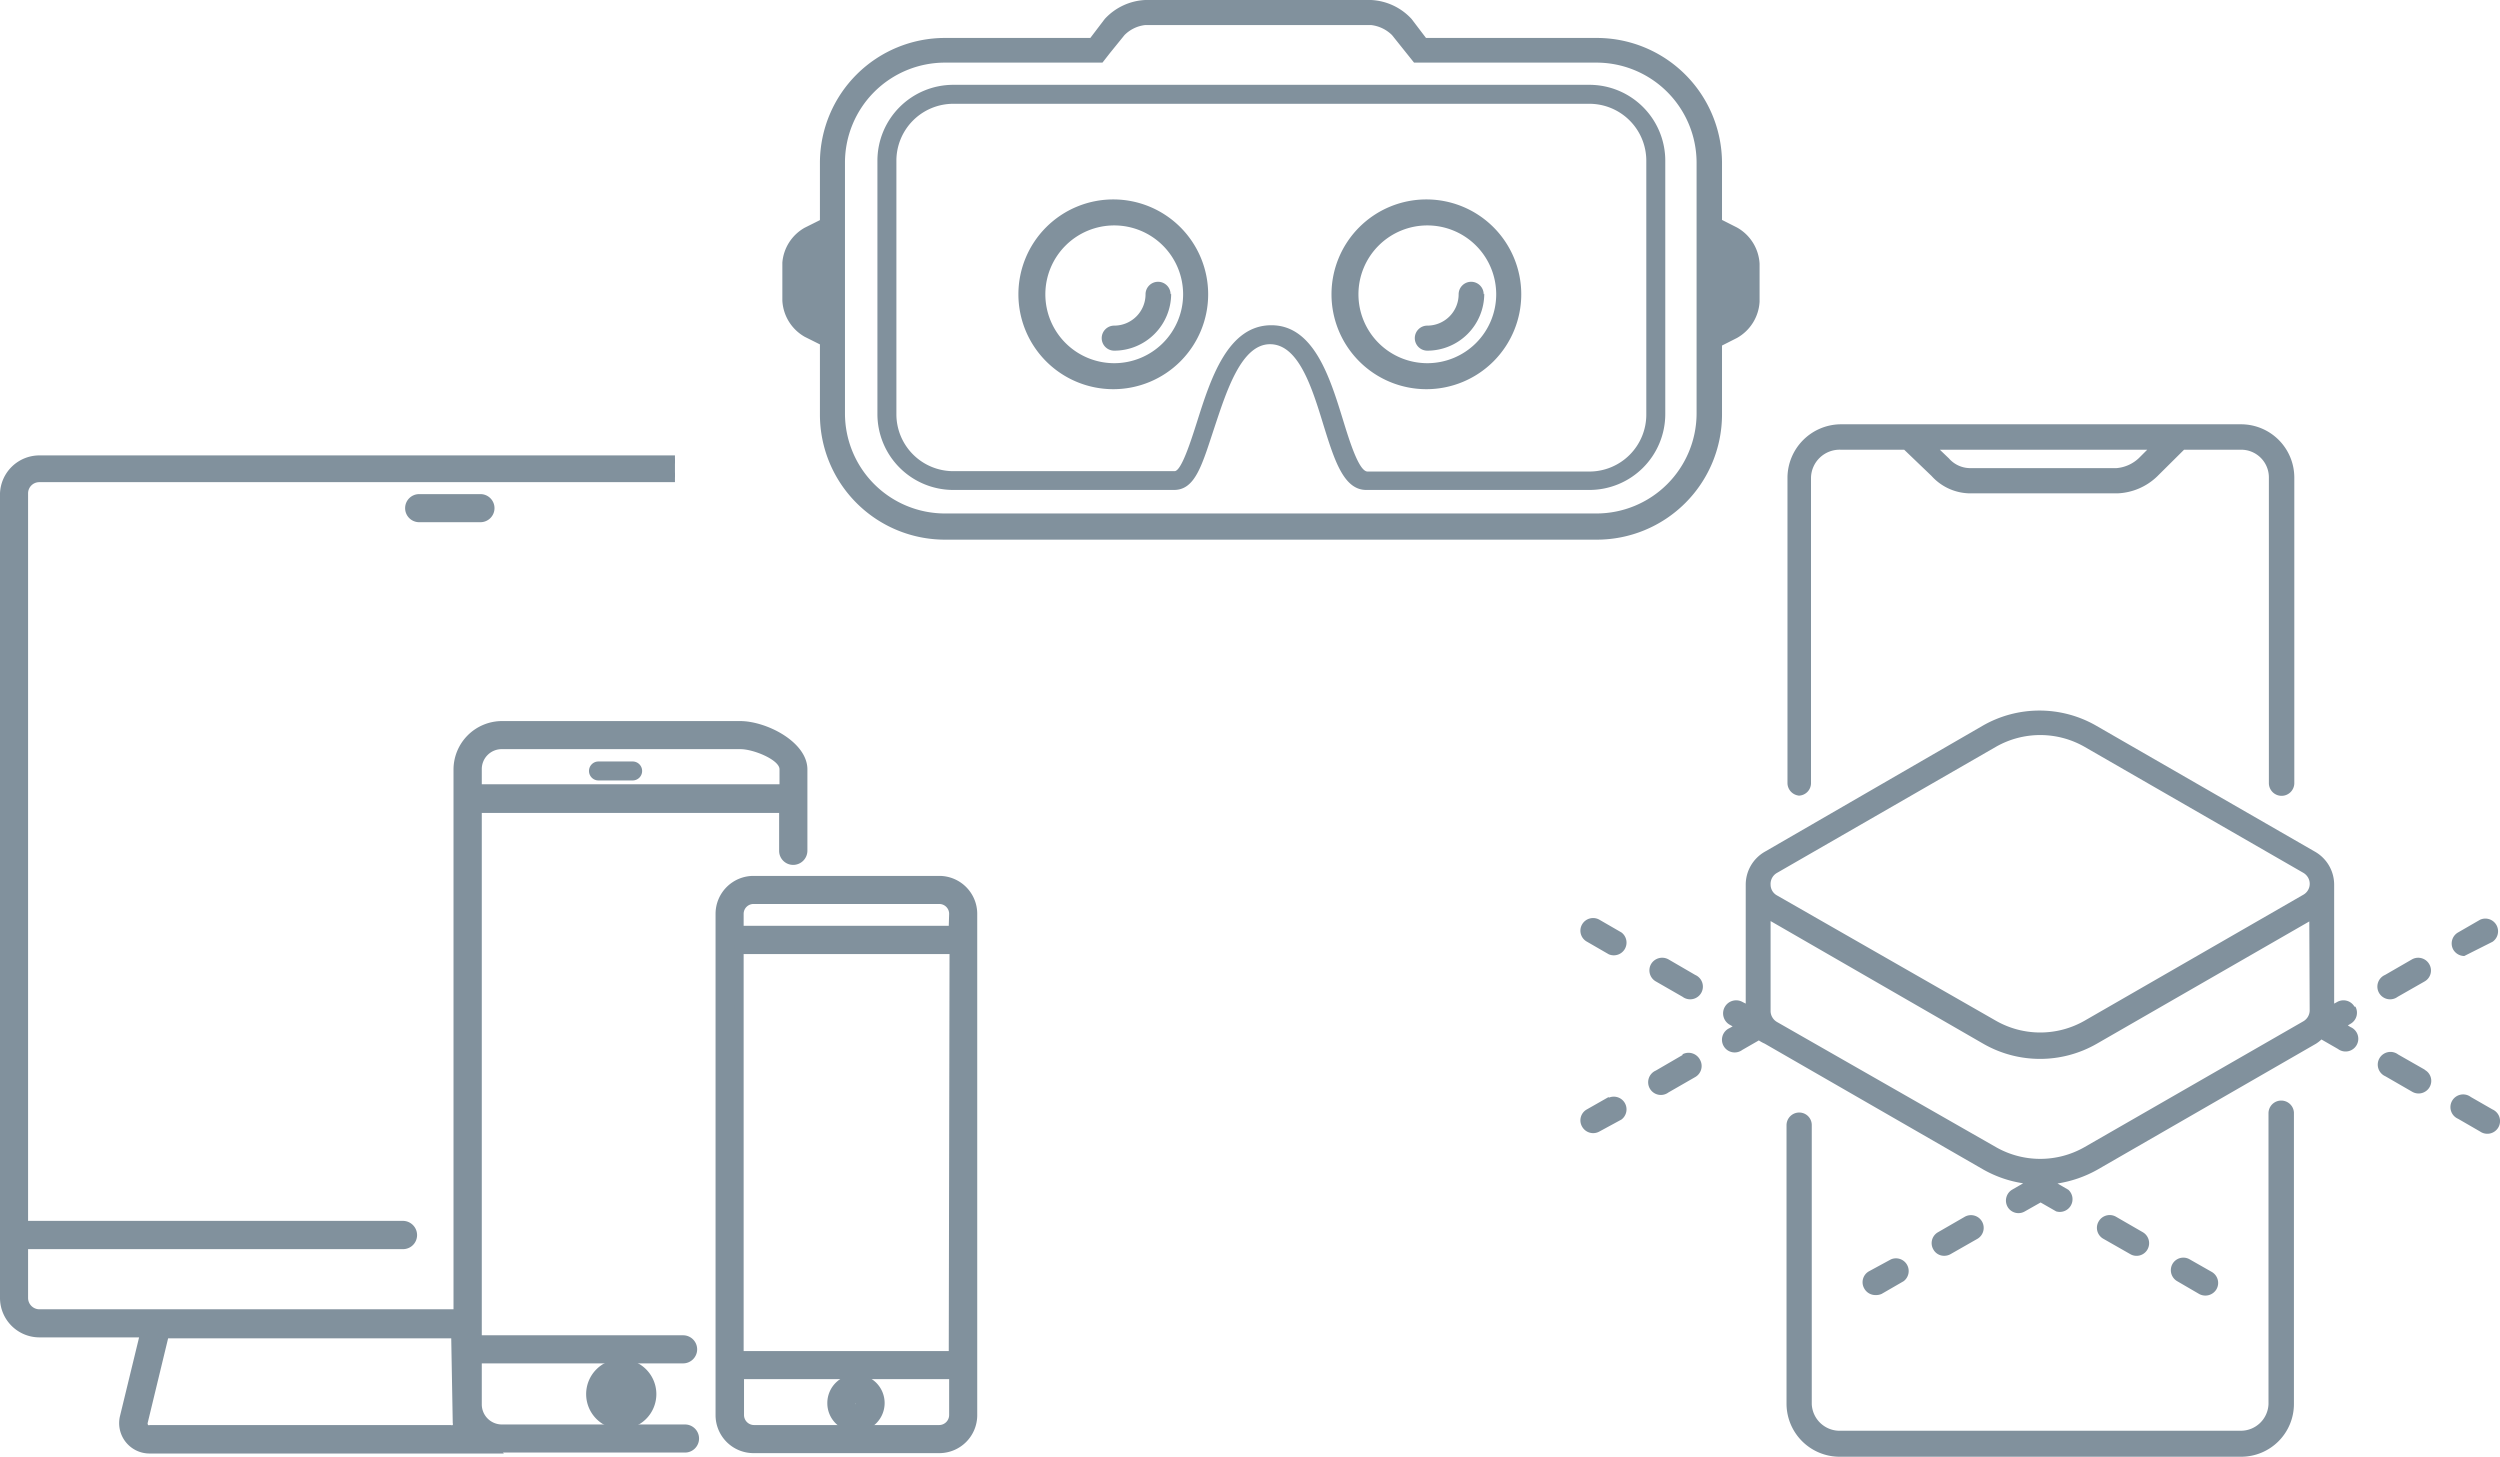
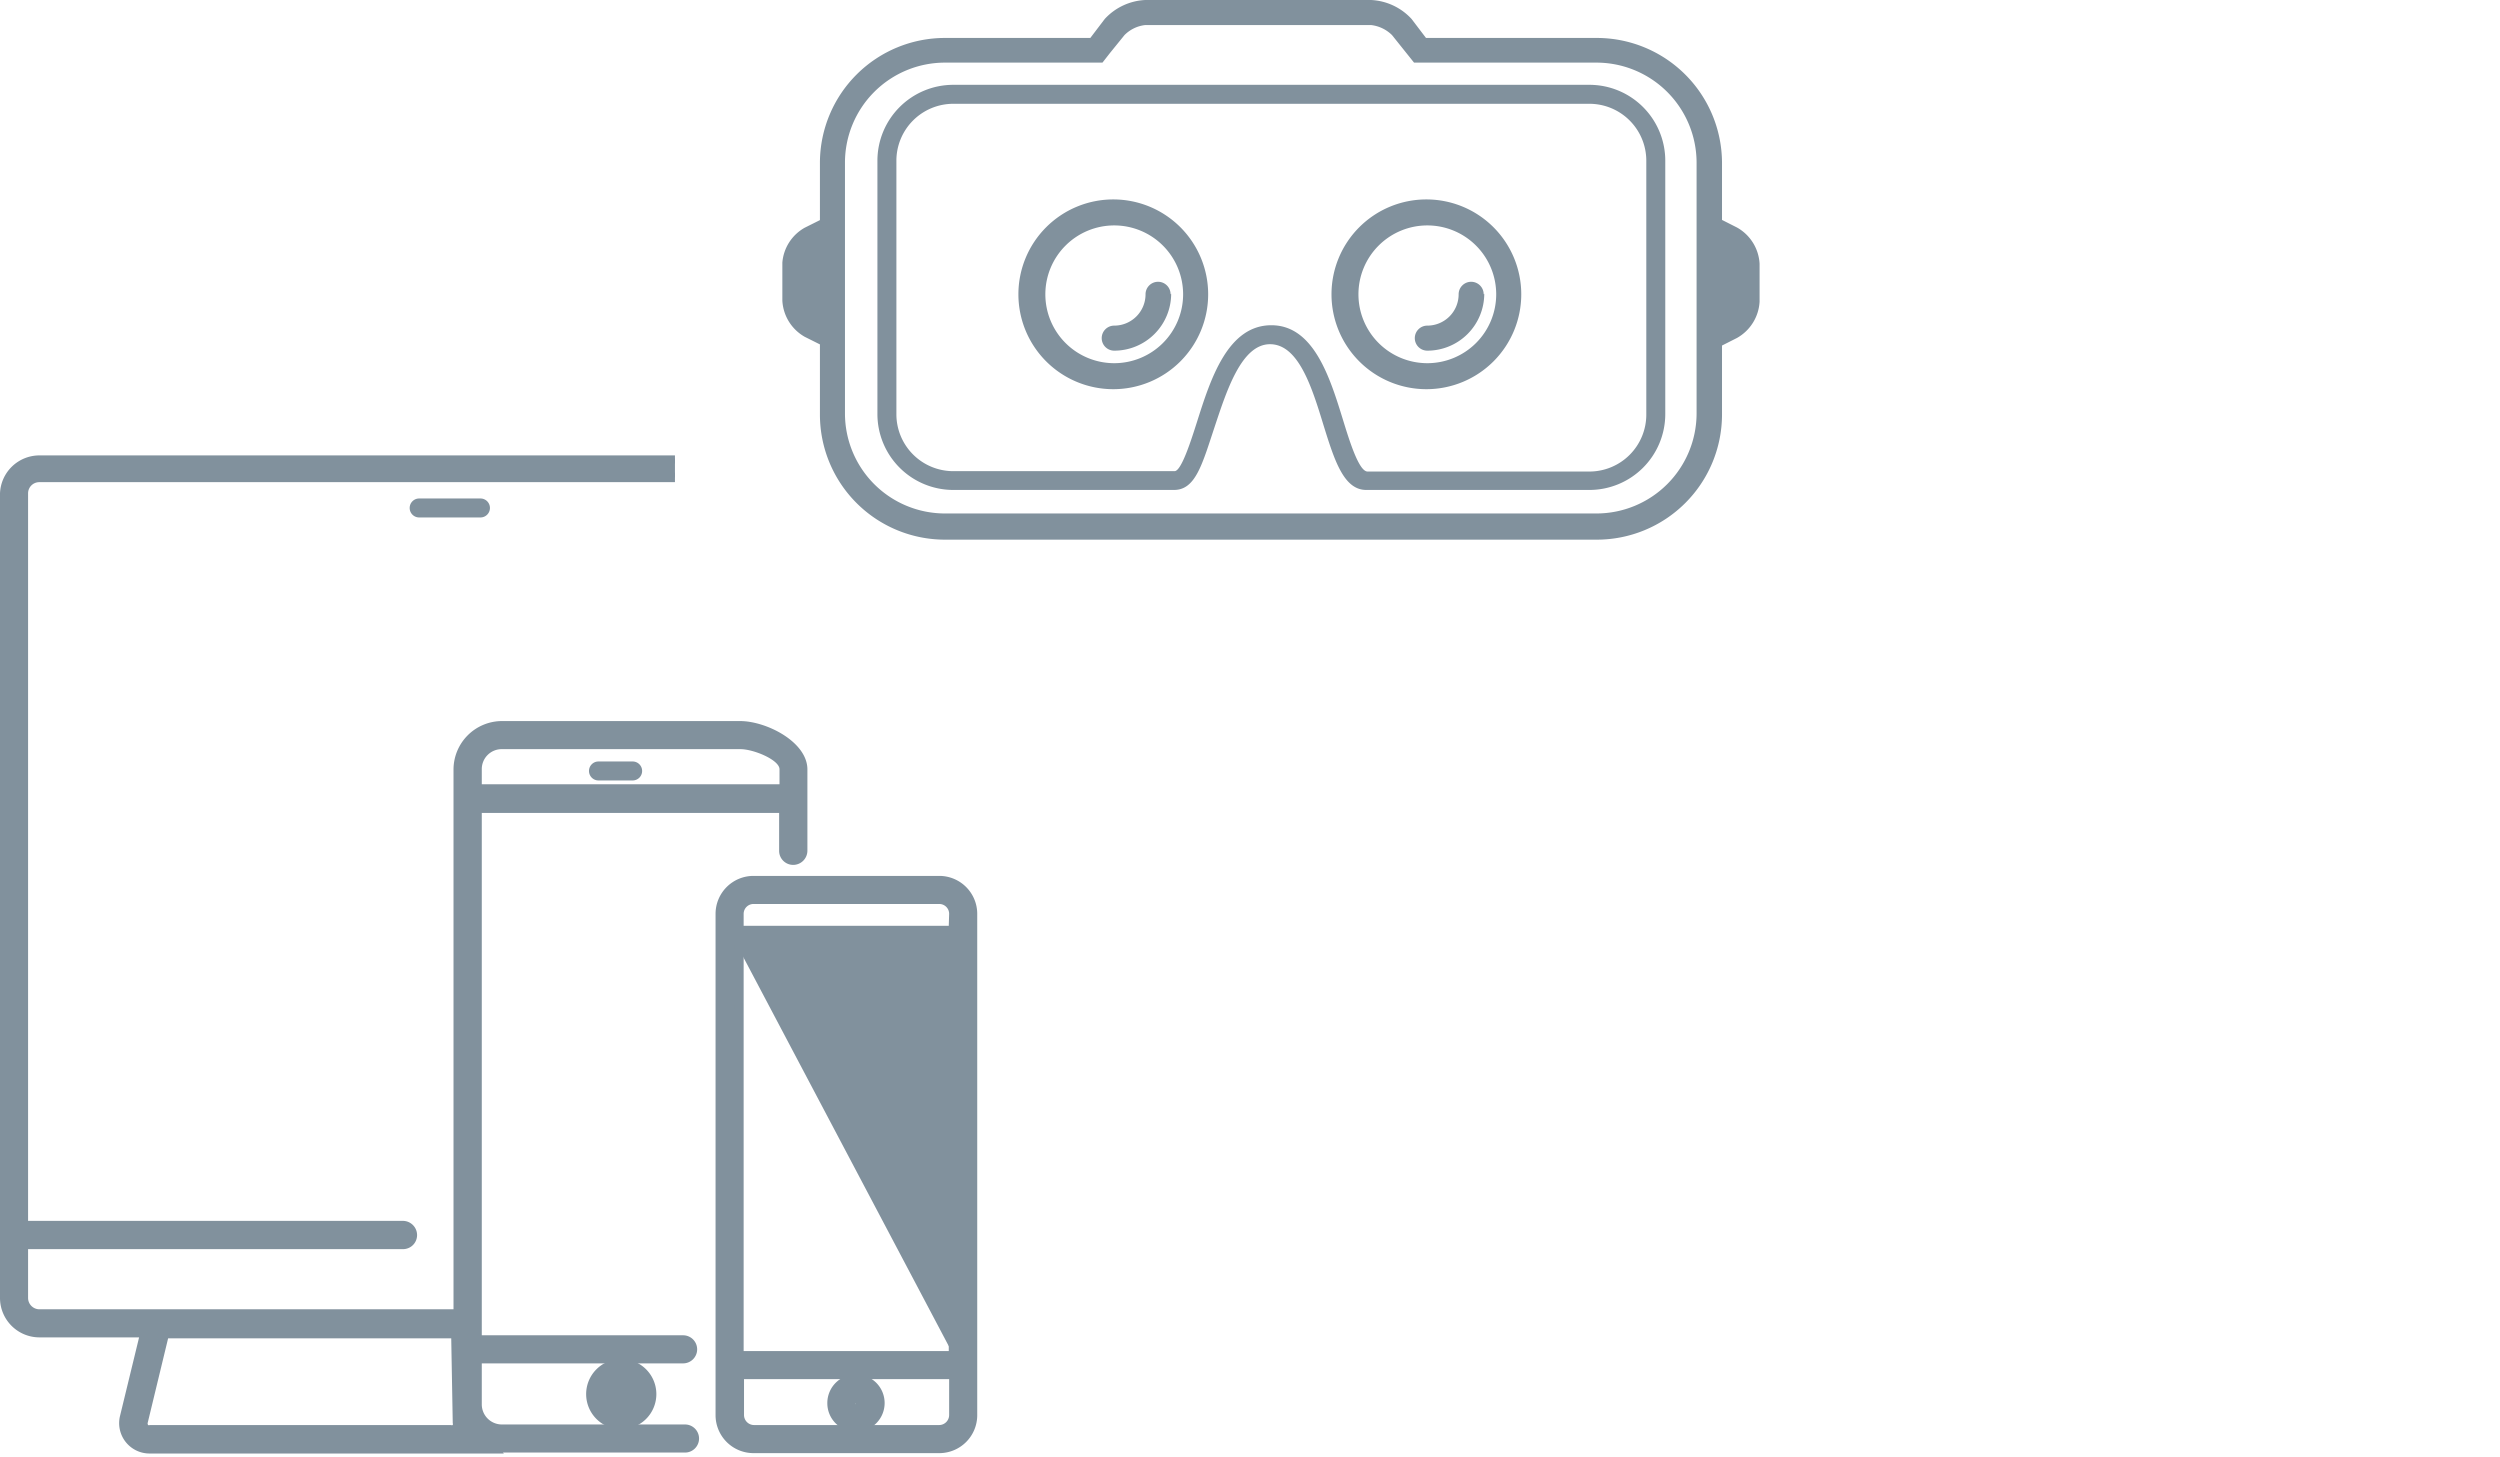
<svg xmlns="http://www.w3.org/2000/svg" viewBox="0 0 131.75 76.77">
  <title>platform_innovation</title>
  <g id="Layer_2" data-name="Layer 2">
    <g id="Layer_1-2" data-name="Layer 1">
-       <path d="M84.78,57.81l-1.16.66a.66.66,0,0,0-.24.91.67.67,0,0,0,.91.25L85.45,59a.67.67,0,0,0-.67-1.15Zm10-15.88a.66.66,0,0,0,.66-.66V25.16A1.51,1.51,0,0,1,97,23.7h3.35l1.44,1.38a2.77,2.77,0,0,0,2.12.92h7.68a3.2,3.2,0,0,0,2.09-.89l1.42-1.41h3a1.46,1.46,0,0,1,1.47,1.46V41.27a.67.67,0,0,0,1.34,0V25.16a2.81,2.81,0,0,0-2.81-2.8H97a2.83,2.83,0,0,0-2.8,2.8V41.27A.67.67,0,0,0,94.82,41.93ZM113.16,23.7l-.44.44a1.94,1.94,0,0,1-1.18.53h-7.68a1.49,1.49,0,0,1-1.15-.51l-.48-.46ZM85.45,49.14l-1.16-.67a.67.67,0,0,0-.91.24.66.66,0,0,0,.24.91l1.16.67a.67.67,0,0,0,.67-1.15Zm40.91,3.39,1.42-.81a.66.66,0,0,0,.24-.91.67.67,0,0,0-.91-.25l-1.42.82a.67.67,0,1,0,.67,1.15Zm5,5.94-1.15-.66a.67.67,0,1,0-.67,1.15l1.16.67a.67.67,0,1,0,.66-1.16Zm-1.49-8.09,1.49-.75a.67.67,0,0,0-.66-1.16l-1.16.67a.67.67,0,0,0-.25.91A.68.68,0,0,0,129.92,50.38Zm-5.79,2.67a.67.67,0,0,0-.92-.24l-.15.08V46.62a2,2,0,0,0-1-1.73l-11.53-6.64a6,6,0,0,0-6,0L93,44.89a2,2,0,0,0-1,1.73v6.27l-.16-.08A.67.67,0,1,0,91.15,54l.16.09-.16.09h0a.67.67,0,1,0,.67,1.15l.87-.5A2,2,0,0,0,93,55l11.53,6.64a6.11,6.11,0,0,0,2.09.72l-.57.33a.67.67,0,0,0-.25.91.66.66,0,0,0,.91.24l.83-.47.82.47A.67.67,0,0,0,109,62.7l-.57-.33a6.26,6.26,0,0,0,2.09-.72L122.06,55a1.93,1.93,0,0,0,.28-.22l.87.5a.67.67,0,1,0,.67-1.15l-.15-.09.15-.09A.67.67,0,0,0,124.13,53.05ZM93.65,46l11.53-6.64a4.71,4.71,0,0,1,4.68,0L121.39,46a.69.69,0,0,1,.24.24.66.66,0,0,1-.24.91l-11.53,6.64a4.71,4.71,0,0,1-4.68,0L93.65,47.19a.65.65,0,0,1-.34-.57A.67.67,0,0,1,93.65,46Zm28.07,7.27h0a.67.67,0,0,1-.33.55l-11.53,6.63a4.71,4.71,0,0,1-4.68,0L93.65,53.86a.68.68,0,0,1-.34-.55h0V48.54L104.51,55a6,6,0,0,0,6,0l11.19-6.44ZM87.26,51.72h0l1.41.81a.67.67,0,1,0,.67-1.15l-1.41-.82a.68.68,0,0,0-.92.25A.67.67,0,0,0,87.26,51.72Zm25,14.37a.66.66,0,0,0,.91-.24.67.67,0,0,0-.24-.91l-1.42-.82a.67.67,0,0,0-.91.25.66.66,0,0,0,.24.91Zm3.63,2.1a.68.68,0,0,0,.92-.25.67.67,0,0,0-.25-.91l-1.16-.66a.66.66,0,0,0-.91.24.67.67,0,0,0,.25.91Zm11.91-11.81-1.42-.81a.67.67,0,1,0-.67,1.15l1.42.82a.67.67,0,0,0,.91-.25A.66.66,0,0,0,127.78,56.38Zm-25,9.71,1.42-.81a.67.67,0,0,0-.67-1.16l-1.42.82a.66.66,0,0,0-.24.91.64.64,0,0,0,.57.33h0A.67.67,0,0,0,102.8,66.09ZM120.22,58a.67.67,0,0,0-.67.67V74a1.46,1.46,0,0,1-1.47,1.4H97A1.47,1.47,0,0,1,95.48,74V59.3a.66.66,0,0,0-.66-.67.67.67,0,0,0-.67.67V74A2.8,2.8,0,0,0,97,76.77h21.13A2.78,2.78,0,0,0,120.89,74V58.63A.67.67,0,0,0,120.22,58Zm-31.55-2.4-1.41.82a.67.67,0,1,0,.67,1.15l1.41-.81a.67.67,0,0,0,.25-.91A.68.68,0,0,0,88.67,55.56ZM99.16,68.19l1.16-.67a.67.67,0,0,0-.67-1.15L98.49,67a.66.66,0,0,0-.24.91.67.67,0,0,0,.58.34A.74.74,0,0,0,99.16,68.19Z" style="fill:#81919d" />
      <path d="M43.21,11.55v-3A6.59,6.59,0,0,1,49.8,2h7.66L58.22,1a3.1,3.1,0,0,1,2.14-1H72.25a3.1,3.1,0,0,1,2.14,1l.76,1h9a6.6,6.6,0,0,1,6.6,6.59v3l.79.4a2.33,2.33,0,0,1,1.19,1.91v2a2.34,2.34,0,0,1-1.19,1.91l-.79.4v3.64a6.6,6.6,0,0,1-6.6,6.59H49.8a6.59,6.59,0,0,1-6.59-6.59V18.15l-.8-.4a2.33,2.33,0,0,1-1.18-1.91v-2A2.32,2.32,0,0,1,42.41,12l.8-.4ZM74.12,2.8l-.76-.95a1.87,1.87,0,0,0-1.11-.53H60.36a1.82,1.82,0,0,0-1.1.53l-.77.95-.39.5H49.8a5.27,5.27,0,0,0-5.27,5.27V21.79a5.27,5.27,0,0,0,5.27,5.27H84.13a5.28,5.28,0,0,0,5.28-5.27V8.57A5.28,5.28,0,0,0,84.13,3.3H74.52l-.4-.5ZM63.67,15.51a5,5,0,1,0-5,5,5,5,0,0,0,5-5Zm-8.58,0a3.63,3.63,0,1,1,3.63,3.63,3.63,3.63,0,0,1-3.63-3.63Zm6.6,0a.66.66,0,1,0-1.32,0,1.65,1.65,0,0,1-1.65,1.65.66.66,0,1,0,0,1.32,3,3,0,0,0,3-3Zm18.48,0a5,5,0,1,0-5,5,5,5,0,0,0,5-5Zm-8.58,0a3.63,3.63,0,1,1,3.63,3.63,3.63,3.63,0,0,1-3.63-3.63Zm6.6,0a.66.66,0,1,0-1.32,0,1.65,1.65,0,0,1-1.65,1.65.66.66,0,1,0,0,1.32,3,3,0,0,0,3-3Z" style="fill:#81919d;fill-rule:evenodd" />
      <path d="M83.76,25.82H72c-1.19,0-1.68-1.58-2.25-3.41-.61-2-1.32-4.27-2.82-4.27S64.65,20.57,64,22.53s-1,3.29-2.13,3.29H50.24a4,4,0,0,1-4-4V8.47a4,4,0,0,1,4-4H83.76a4,4,0,0,1,4,4V21.83A4,4,0,0,1,83.76,25.82ZM67,17.14c2.24,0,3.09,2.76,3.78,5,.35,1.14.84,2.71,1.29,2.71H83.76a3,3,0,0,0,3-3V8.47a3,3,0,0,0-3-3H50.24a3,3,0,0,0-3,3V21.83a3,3,0,0,0,3,3H61.9c.36,0,.87-1.62,1.18-2.59C63.79,20,64.69,17.14,67,17.14Z" style="fill:#81919d" />
      <path d="M24.37,69.25H2.08a.85.85,0,0,1-.85-.84V65.58h20a.5.5,0,0,0,0-1h-20V26a.85.85,0,0,1,.85-.84H35.57v-1H2.08A1.82,1.82,0,0,0,.25,26V68.41a1.83,1.83,0,0,0,1.83,1.82H7.65L6.58,74.66a1.32,1.32,0,0,0,.25,1.15,1.36,1.36,0,0,0,1.07.52H23.74a1.35,1.35,0,0,0,1.32-1.67L25,70.23h.17v-1h-.79Zm-.34,6a.36.36,0,0,1-.29.14H7.9a.4.4,0,0,1-.3-.14.41.41,0,0,1-.07-.32l1.13-4.66H24l.12,4.66A.35.35,0,0,1,24,75.21Z" style="fill:#81919d" />
      <path d="M25.31,70.48V69H2.08a.6.6,0,0,1-.6-.59V65.83H21.24a.74.74,0,0,0,.74-.74.75.75,0,0,0-.74-.75H1.48V26a.59.59,0,0,1,.6-.59H35.57v-.5H2.08A1.09,1.09,0,0,0,1,26V64.84H21.24a.25.25,0,0,1,0,.49H1v3.08a1.09,1.09,0,0,0,1.1,1.09h23V70h-.46l.15,4.74a1.11,1.11,0,0,1-1.08,1.36H7.9A1.08,1.08,0,0,1,7,75.66a1.1,1.1,0,0,1-.21-.94L8,70H2.08A1.57,1.57,0,0,1,.5,68.41V26a1.57,1.57,0,0,1,1.58-1.57H35.57V24H2.08A2.08,2.08,0,0,0,0,26V68.41a2.08,2.08,0,0,0,2.08,2.07H7.33l-1,4.12a1.6,1.6,0,0,0,1.56,2H26.55l-1.25-2Z" style="fill:#81919d" />
      <path d="M7.41,75.36a.6.6,0,0,0,.49.24H23.74a.62.62,0,0,0,.49-.24.63.63,0,0,0,.12-.53L24.18,70H8.46L7.29,74.83A.63.63,0,0,0,7.41,75.36ZM7.78,75l1.08-4.47H23.78L23.86,75a.15.15,0,0,1,0,.1.14.14,0,0,1-.1,0H7.9a.14.14,0,0,1-.1,0h0S7.77,75,7.78,75Z" style="fill:#81919d" />
-       <path d="M38,48.16V74.58a1.76,1.76,0,0,0,1.76,1.75H49.5a1.76,1.76,0,0,0,1.75-1.75V48.16a1.76,1.76,0,0,0-1.75-1.75H39.72A1.76,1.76,0,0,0,38,48.16ZM50.27,71.45H38.94V50H50.27Zm0-23.29V49H38.94v-.88a.78.78,0,0,1,.78-.77H49.5A.78.78,0,0,1,50.27,48.16ZM38.94,74.58V72.43H50.27v2.15a.78.78,0,0,1-.77.77H39.72A.78.78,0,0,1,38.94,74.58Z" style="fill:#81919d" />
+       <path d="M38,48.16V74.58a1.76,1.76,0,0,0,1.76,1.75H49.5a1.76,1.76,0,0,0,1.75-1.75V48.16a1.76,1.76,0,0,0-1.75-1.75H39.72A1.76,1.76,0,0,0,38,48.16ZM50.27,71.45H38.94V50Zm0-23.29V49H38.94v-.88a.78.78,0,0,1,.78-.77H49.5A.78.78,0,0,1,50.27,48.16ZM38.94,74.58V72.43H50.27v2.15a.78.78,0,0,1-.77.77H39.72A.78.78,0,0,1,38.94,74.58Z" style="fill:#81919d" />
      <path d="M37.71,74.58V48.16a2,2,0,0,1,2-2H49.5a2,2,0,0,1,2,2V74.58a2,2,0,0,1-2,2H39.72A2,2,0,0,1,37.71,74.58Zm2-27.92a1.51,1.51,0,0,0-1.51,1.5V74.58a1.51,1.51,0,0,0,1.51,1.5H49.5a1.5,1.5,0,0,0,1.5-1.5V48.16a1.5,1.5,0,0,0-1.5-1.5Zm-1,27.92v-2.4H50.52v2.4a1,1,0,0,1-1,1H39.72A1,1,0,0,1,38.69,74.58Zm.5-1.9v1.9a.53.53,0,0,0,.53.52H49.5a.53.53,0,0,0,.52-.52v-1.9Zm-.5-22.9H50.52V71.7H38.69Zm11.33.5H39.19V71.2H50ZM38.69,48.16a1,1,0,0,1,1-1H49.5a1,1,0,0,1,1,1v1.13H38.69Zm11.33,0a.52.52,0,0,0-.52-.52H39.72a.52.52,0,0,0-.53.52v.63H50Z" style="fill:#81919d" />
      <path d="M43.85,73.93a1.26,1.26,0,1,0,1.26-1.25A1.26,1.26,0,0,0,43.85,73.93Zm1,0a.28.28,0,1,1,.28.28A.27.27,0,0,1,44.83,73.93Z" style="fill:#81919d" />
      <path d="M43.6,73.94a1.51,1.51,0,1,1,1.51,1.51A1.5,1.5,0,0,1,43.6,73.94Zm.5,0a1,1,0,1,0,1-1A1,1,0,0,0,44.1,73.94Zm.48,0a.53.53,0,0,1,.53-.53.52.52,0,0,1,.52.53.52.52,0,0,1-.52.52A.52.52,0,0,1,44.58,73.94Zm.53,0,0,0S45.09,74,45.11,74Z" style="fill:#81919d" />
      <path d="M24.15,40.54V74a2.3,2.3,0,0,0,2.3,2.3H36.1a.49.49,0,0,0,0-1H26.45A1.32,1.32,0,0,1,25.14,74V71.6H36a.49.49,0,1,0,0-1H25.14V42.56H41.33v2.27a.5.5,0,0,0,1,0V40.54c0-1.27-2-2.3-3.3-2.3H26.45A2.3,2.3,0,0,0,24.15,40.54Zm1,1v-1a1.31,1.31,0,0,1,1.31-1.31H39c.72,0,2.31.59,2.31,1.31v1Z" style="fill:#81919d" />
      <path d="M23.9,74V40.54A2.56,2.56,0,0,1,26.45,38H39c1.39,0,3.55,1.1,3.55,2.55v4.29a.75.75,0,0,1-.75.74.74.74,0,0,1-.74-.74v-2H25.39V70.37H36a.74.74,0,0,1,0,1.48H25.39V74a1.06,1.06,0,0,0,1.06,1.07H36.1a.74.74,0,1,1,0,1.48H26.45A2.55,2.55,0,0,1,23.9,74Zm2.55,1.57A1.56,1.56,0,0,1,24.89,74V71.35H36a.24.24,0,0,0,.24-.24.24.24,0,0,0-.24-.24H24.89V42.31H41.58v2.52a.25.25,0,0,0,.49,0V40.54c0-1.09-1.9-2-3-2H26.45a2.05,2.05,0,0,0-2.05,2V74a2.05,2.05,0,0,0,2.05,2H36.1a.24.24,0,0,0,0-.48ZM24.89,40.54A1.56,1.56,0,0,1,26.45,39H39c.76,0,2.56.6,2.56,1.56v1.29H24.89Zm16.19,0c0-.49-1.36-1.06-2.06-1.06H26.45a1.05,1.05,0,0,0-1.06,1.06v.79H41.08Z" style="fill:#81919d" />
      <path d="M31.54,40.13h1.8a.49.49,0,1,1,0,1h-1.8a.49.49,0,0,1,0-1Z" style="fill:#81919d" />
      <path d="M32.73,75.07a1.6,1.6,0,1,0-1.59-1.59A1.6,1.6,0,0,0,32.73,75.07Zm0-1a.61.61,0,1,1,.61-.6A.6.6,0,0,1,32.73,74.08Z" style="fill:#81919d" />
      <path d="M30.89,73.48a1.85,1.85,0,1,1,1.84,1.84A1.85,1.85,0,0,1,30.89,73.48Zm.5,0a1.35,1.35,0,0,0,2.69,0,1.35,1.35,0,1,0-2.69,0Zm.49,0a.86.86,0,1,1,.85.85A.85.85,0,0,1,31.88,73.48Z" style="fill:#81919d" />
      <path d="M22.09,27.27a.49.49,0,1,1,0-1h3.23a.49.49,0,0,1,0,1Z" style="fill:#81919d" />
-       <path d="M21.35,26.78a.74.74,0,0,1,.74-.74h3.23a.74.74,0,1,1,0,1.48H22.09A.74.74,0,0,1,21.35,26.78Zm.74-.24a.24.24,0,0,0-.24.24.24.24,0,0,0,.24.24h3.23a.24.24,0,0,0,.24-.24.24.24,0,0,0-.24-.24Z" style="fill:#81919d" />
    </g>
  </g>
</svg>